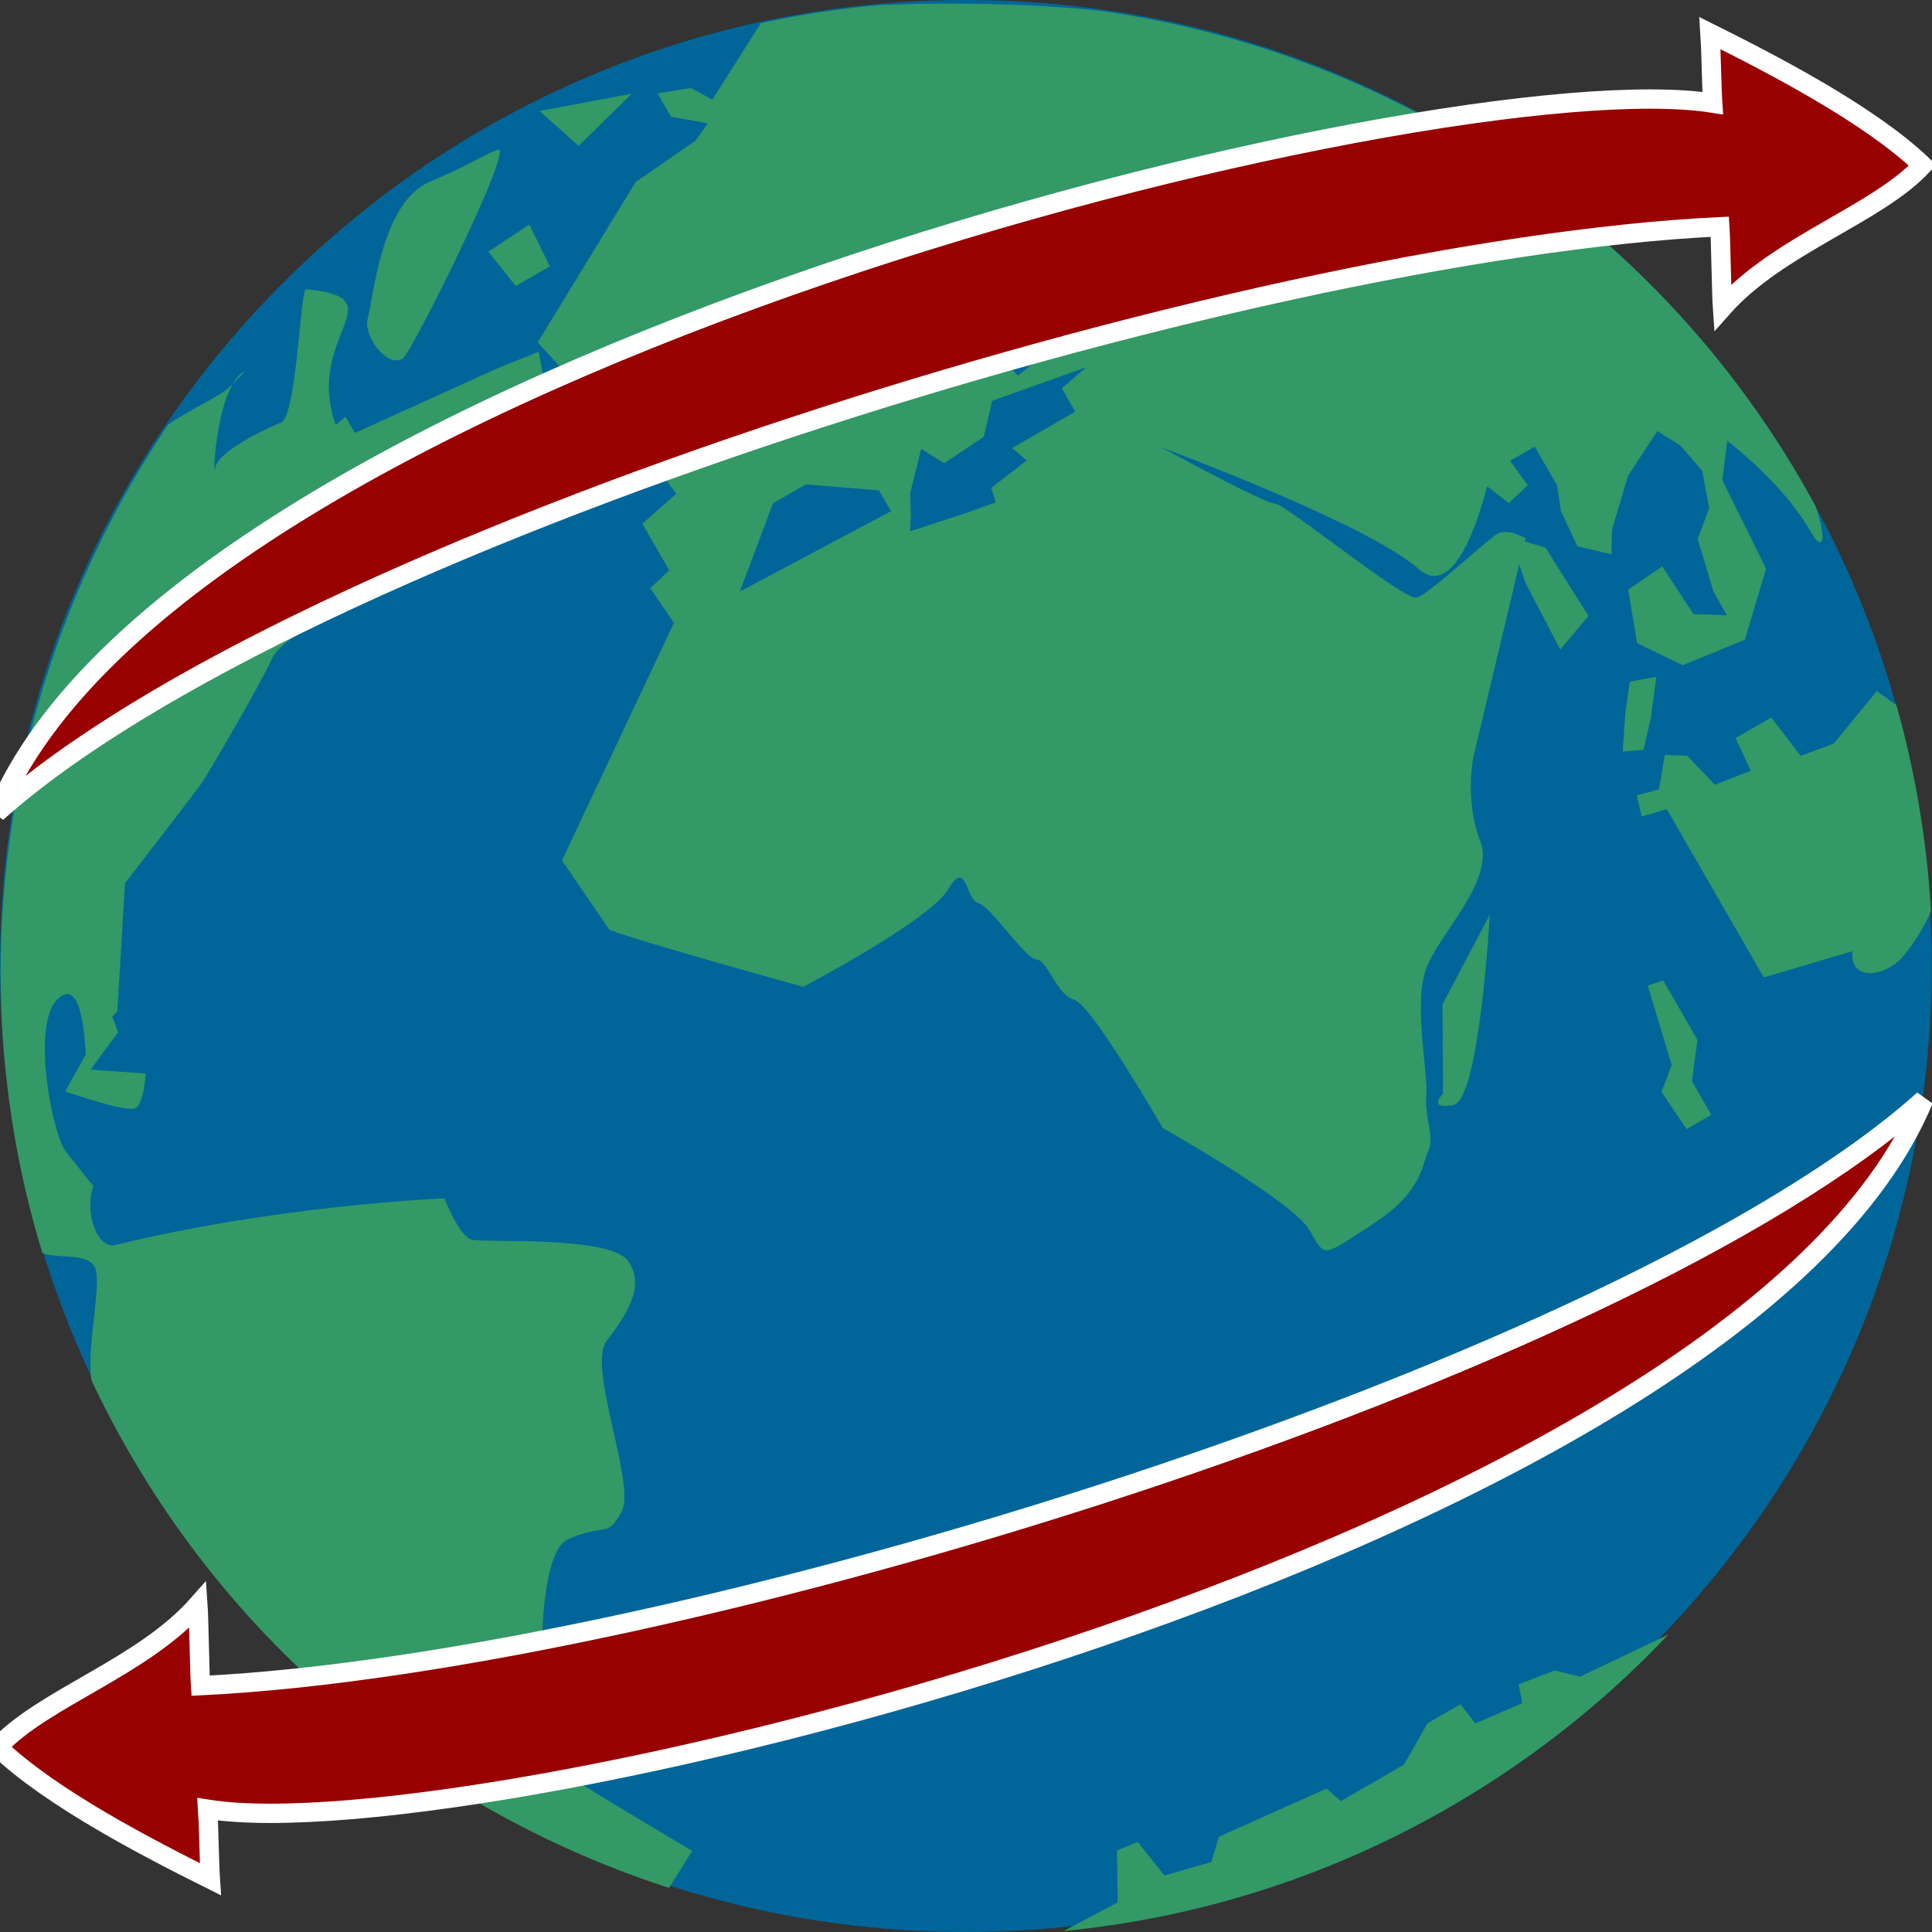
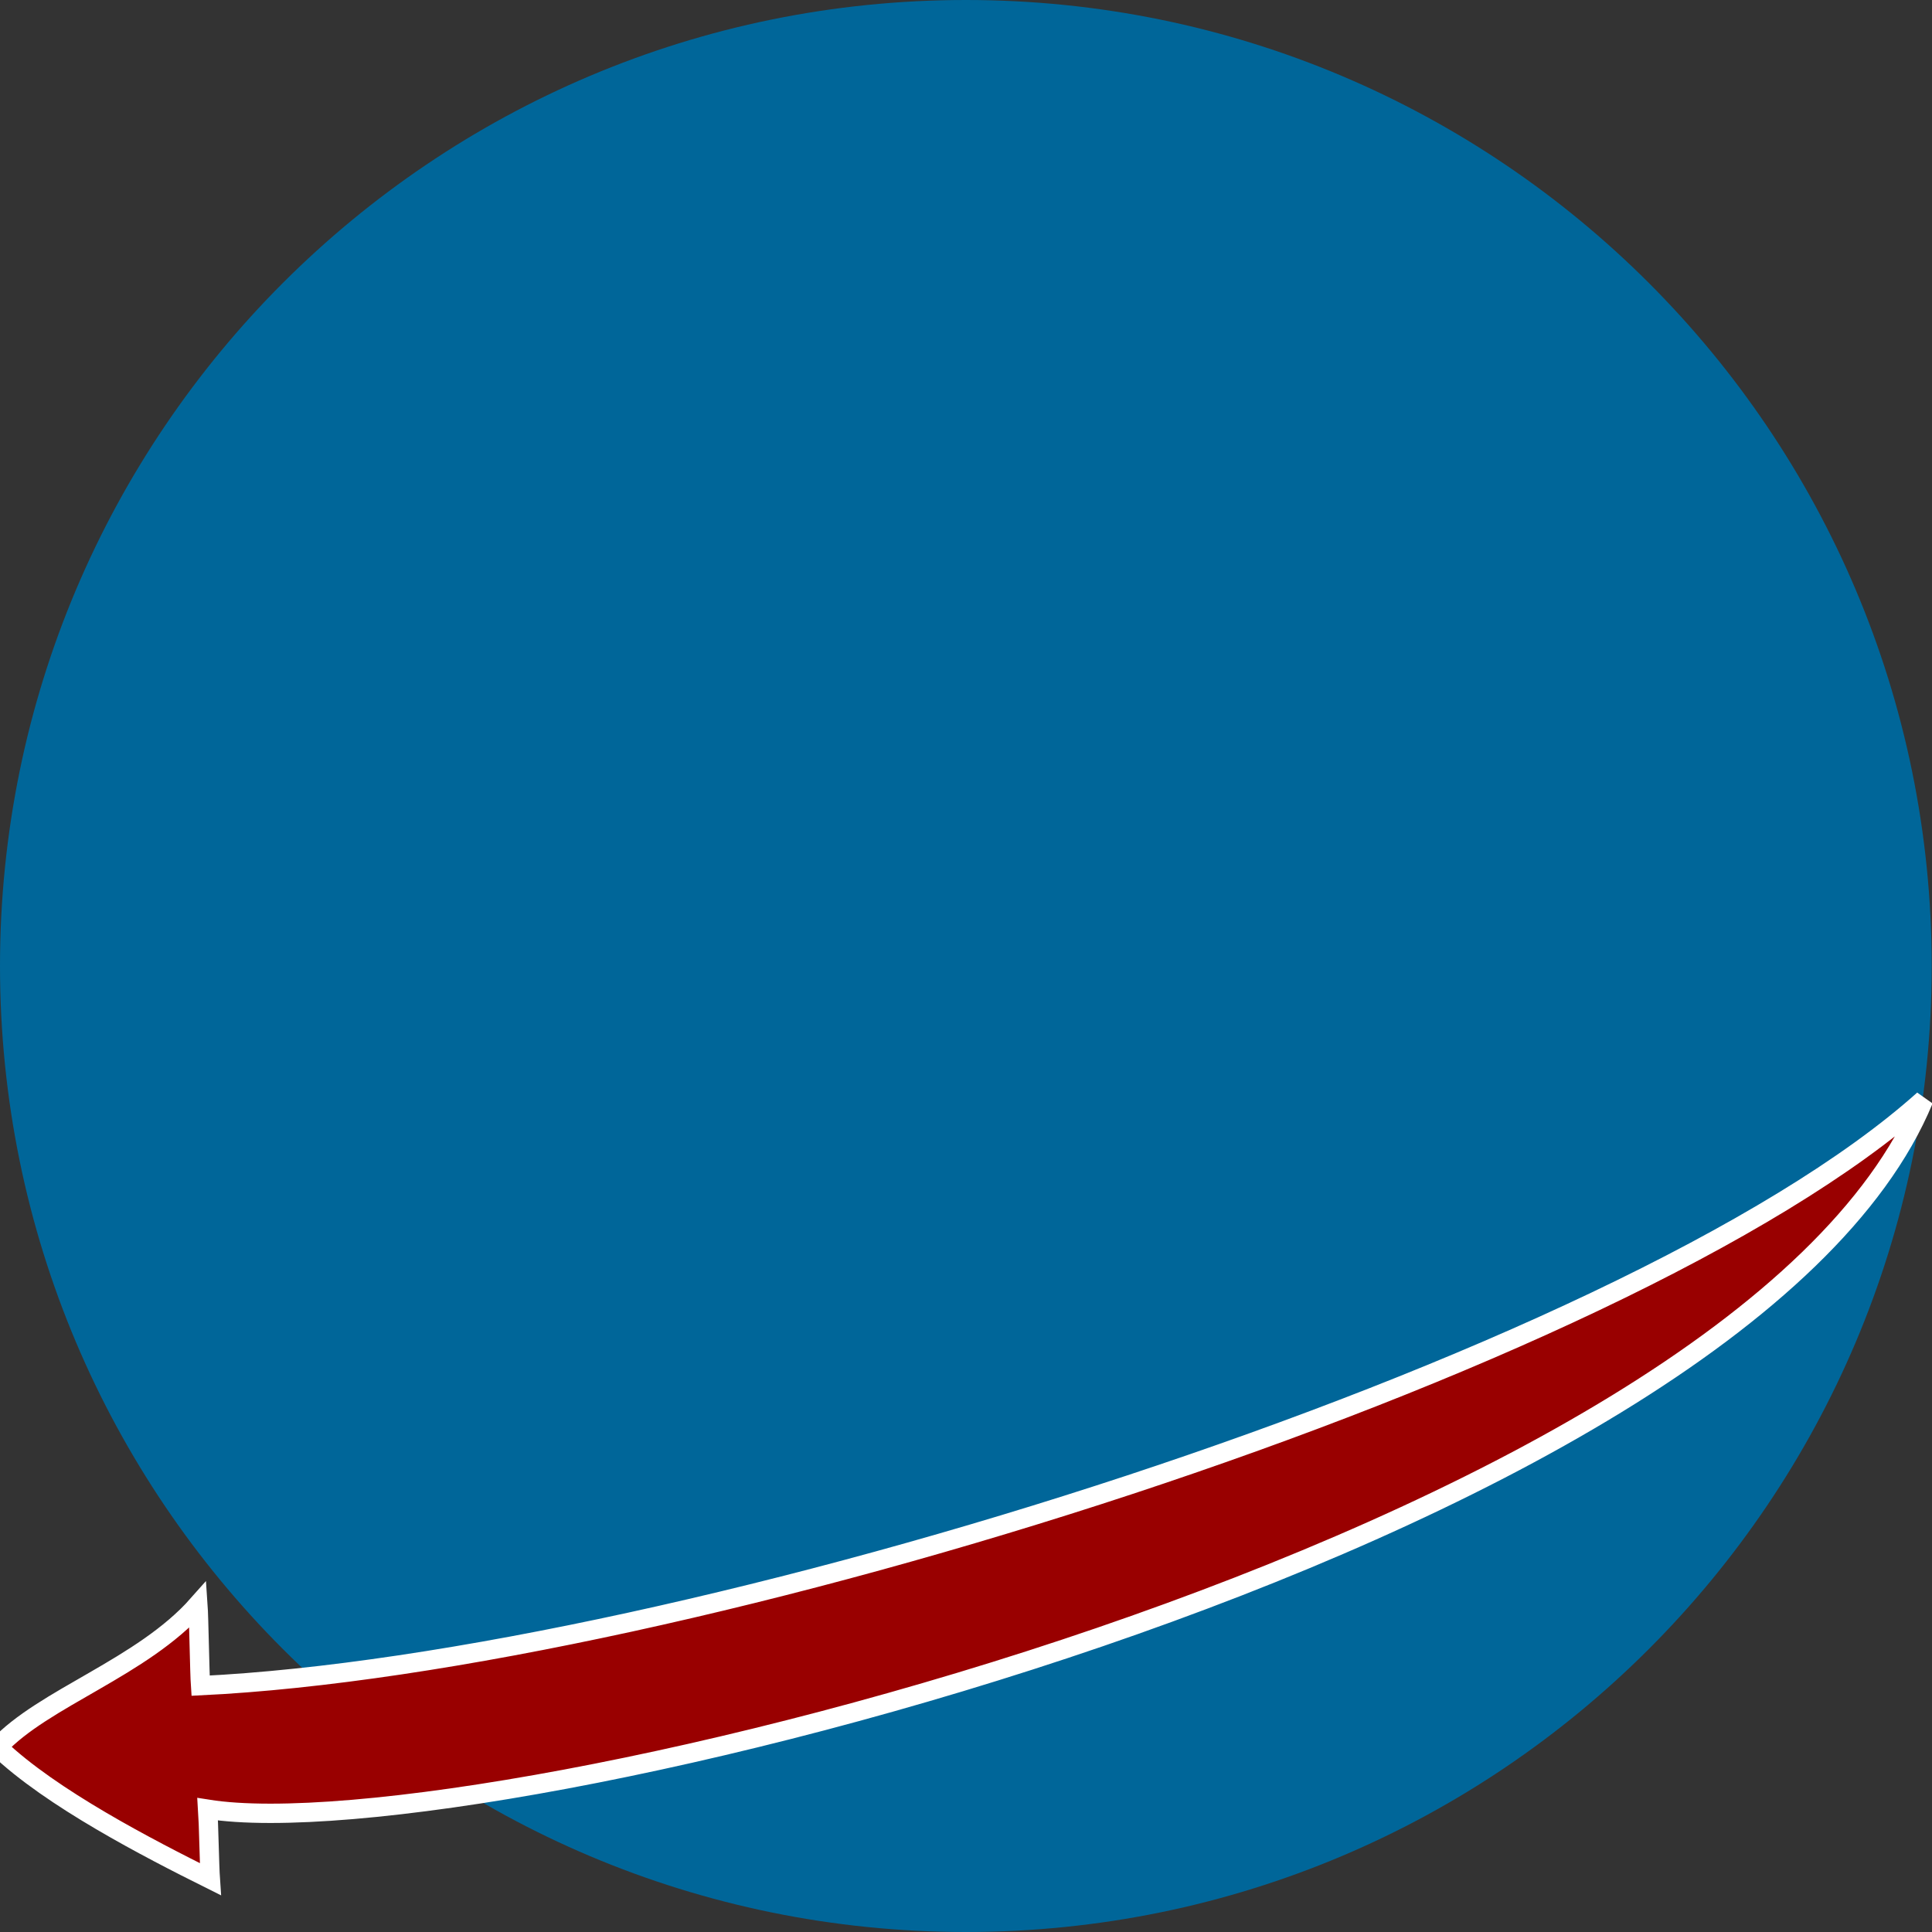
<svg xmlns="http://www.w3.org/2000/svg" xmlns:ns1="http://www.inkscape.org/namespaces/inkscape" xmlns:ns2="http://sodipodi.sourceforge.net/DTD/sodipodi-0.dtd" xmlns:xlink="http://www.w3.org/1999/xlink" width="1000" height="1000" id="svg2" version="1.1" ns1:version="0.48.3.1 r9886" ns2:docname="WV Get Escape 6.svg">
  <rect width="100%" height="100%" fill="#333333" stroke="none" />
  <defs id="defs4">
    <linearGradient gradientTransform="matrix(24.049,0,0,23.931,1348.394,-32.899)" id="SVGID_8_" gradientUnits="userSpaceOnUse" x1="25.306" y1="5.161" x2="19.853" y2="32.295">
      <stop offset="0" style="stop-color:#FFFFFF" id="stop54" />
      <stop offset="0.497" style="stop-color:#00A100" id="stop56" />
      <stop offset="0.994" style="stop-color:#000000" id="stop58" />
    </linearGradient>
    <linearGradient id="SVGID_7_" gradientUnits="userSpaceOnUse" x1="690.941" y1="977.157" x2="690.941" y2="1069.141" gradientTransform="matrix(7.575,0,0,7.538,-3315.612,-7286.909)">
      <stop offset="0" style="stop-color:#FFFFFF" id="stop47" />
      <stop offset="1" style="stop-color:#94CAFF" id="stop49" />
    </linearGradient>
    <radialGradient id="SVGID_5_" cx="685.649" cy="995.407" r="96.023" gradientTransform="matrix(0.315,0,0,0.315,-193.939,-303.123)" gradientUnits="userSpaceOnUse">
      <stop offset="0" style="stop-color:#FFFFFF" id="stop29" />
      <stop offset="0.596" style="stop-color:#57ADFF" id="stop31" />
      <stop offset="0.994" style="stop-color:#C9E6FF" id="stop33" />
    </radialGradient>
    <clipPath id="SVGID_4_">
      <use height="1052.362" width="744.094" y="0" x="0" style="overflow:visible" xlink:href="#SVGID_3_" overflow="visible" id="use26" />
    </clipPath>
    <linearGradient id="SVGID_6_" gradientUnits="userSpaceOnUse" x1="868.996" y1="-1149.405" x2="868.996" y2="-1269.558" gradientTransform="matrix(0.315,0,0,-0.315,-250.166,-358.406)">
      <stop offset="0" style="stop-color:#006A00" id="stop38" />
      <stop offset="0.2" style="stop-color:#004000" id="stop40" />
      <stop offset="1" style="stop-color:#00BD00" id="stop42" />
    </linearGradient>
    <clipPath id="clipPath3071">
      <use height="1052.362" width="744.094" y="0" x="0" style="overflow:visible" xlink:href="#SVGID_3_" overflow="visible" id="use3073" />
    </clipPath>
    <linearGradient id="SVGID_2_" gradientUnits="userSpaceOnUse" x1="625.57" y1="1036.848" x2="755.563" y2="1036.848" gradientTransform="matrix(7.575,0,0,7.538,-3315.612,-7286.909)">
      <stop offset="0" style="stop-color:#0053BD" id="stop12" />
      <stop offset="0.994" style="stop-color:#0032A4" id="stop14" />
    </linearGradient>
    <radialGradient id="SVGID_1_" cx="24.223" cy="24.329" r="20.473" gradientUnits="userSpaceOnUse">
      <stop offset="0.948" style="stop-color:#000000;stop-opacity:0.4" id="stop5" />
      <stop offset="1" style="stop-color:#000000;stop-opacity:0" id="stop7" />
    </radialGradient>
    <radialGradient gradientTransform="matrix(24.049,0,0,23.931,1348.394,-32.899)" r="20.473" cy="24.329" cx="24.223" gradientUnits="userSpaceOnUse" id="radialGradient3111" xlink:href="#SVGID_1_" ns1:collect="always" />
    <defs id="defs22">
      <path d="m 23.589,42.098 c 10.277,0 18.616,-8.373 18.616,-18.645 0,-10.207 -8.338,-18.581 -18.616,-18.581 -10.206,0 -18.615,8.374 -18.615,18.581 0,10.272 8.41,18.645 18.615,18.645 z" id="SVGID_3_" ns1:connector-curvature="0" />
    </defs>
    <clipPath id="clipPath3087">
      <use id="use3089" overflow="visible" xlink:href="#SVGID_3_" style="overflow:visible" x="0" y="0" width="744.094" height="1052.362" />
    </clipPath>
    <radialGradient gradientUnits="userSpaceOnUse" gradientTransform="matrix(0.315,0,0,0.315,-193.939,-303.123)" r="96.023" cy="995.407" cx="685.649" id="radialGradient3091">
      <stop id="stop3093" style="stop-color:#FFFFFF" offset="0" />
      <stop id="stop3095" style="stop-color:#57ADFF" offset="0.596" />
      <stop id="stop3097" style="stop-color:#C9E6FF" offset="0.994" />
    </radialGradient>
    <linearGradient gradientTransform="matrix(0.315,0,0,-0.315,-250.166,-358.406)" y2="-1269.558" x2="868.996" y1="-1149.405" x1="868.996" gradientUnits="userSpaceOnUse" id="linearGradient3100">
      <stop id="stop3102" style="stop-color:#006A00" offset="0" />
      <stop id="stop3104" style="stop-color:#004000" offset="0.2" />
      <stop id="stop3106" style="stop-color:#00BD00" offset="1" />
    </linearGradient>
    <clipPath id="SVGID_4_-8">
      <use height="1052.362" width="744.094" y="0" x="0" style="overflow:visible" xlink:href="#SVGID_3_" overflow="visible" id="use26-2" />
    </clipPath>
  </defs>
  <ns2:namedview id="base" pagecolor="#ffffff" bordercolor="#666666" borderopacity="1.0" ns1:pageopacity="0.0" ns1:pageshadow="2" ns1:zoom="0.24748737" ns1:cx="-59.579573" ns1:cy="490.67283" ns1:document-units="px" ns1:current-layer="layer1" showgrid="false" ns1:window-width="1301" ns1:window-height="744" ns1:window-x="65" ns1:window-y="24" ns1:window-maximized="1" />
  <g ns1:label="Livello 1" ns1:groupmode="layer" id="layer1" transform="translate(0,-52.362)">
    <path ns2:type="arc" style="fill:#006699;fill-opacity:1" id="path3100" ns2:cx="511.42856" ns2:cy="502.85715" ns2:rx="508.57141" ns2:ry="500" d="M 1020,502.857 C 1020,779 792.305,1002.857 511.429,1002.857 230.552,1002.857 2.857,779 2.857,502.857 2.857,226.715 230.552,2.857 511.429,2.857 792.305,2.857 1020,226.715 1020,502.857 z" transform="matrix(0.983,0,0,1,-2.809,49.505)" />
-     <path id="path44" d="m 17.279,6.581 c -0.094,0 -0.197,0.039 -0.302,0.098 0.247,-0.073 0.363,-0.098 0.302,-0.098 m 6.117,1.192 0.061,-0.895 -0.944,0.059 0.125,0.835 h 0.758 M 12.739,23.237 c -0.19,-0.179 -0.063,-0.956 -0.063,-0.956 0,0 -2.838,-1.491 -5.927,-2.388 -0.381,-0.11 -0.188,-0.895 0.188,-1.192 L 6.812,17.863 c -0.063,-0.417 0.631,-2.447 1.325,-2.625 0.694,-0.18 -0.063,1.193 -0.063,1.193 l -0.693,0.418 c 0,0 0.819,0.955 1.009,0.955 0.188,0 0.504,-0.479 0.504,-0.479 L 8.012,16.73 8.831,16.371 8.883,16.057 9.021,16.013 10.378,13.957 c 0.938,-0.384 2.091,-0.859 2.237,-0.929 0.253,-0.119 2.018,-1.133 2.333,-1.371 0.316,-0.24 1.008,-0.179 1.26,-0.179 0.253,0 0.631,-0.12 0.694,-0.778 0.063,-0.656 0.315,-0.776 0.505,-0.596 0.189,0.177 -0.19,0.477 0.252,0.596 0.441,0.12 0.819,0.418 1.135,0.12 0.23,-0.218 -0.078,-0.467 -0.286,-0.655 h 3.501 L 22.388,9.088 21.568,8.969 18.542,8.67 V 8.312 L 18.3,8.353 C 18.628,6.552 20.574,6.849 19.109,5.806 19.02,5.742 17.738,7.827 17.411,7.786 16.82,7.708 16.057,7.702 15.894,7.894 15.678,8.148 16.377,7.021 16.979,6.679 16.261,6.89 14.975,6.237 12.656,7.875 c -0.784,0.554 -2.752,2.8 -3.563,3.663 -3.422,4.04 -3.698,7.496 -3.698,7.649 0,0.298 0.725,0.467 0.787,0.826 0.063,0.356 -1.198,1.552 -1.198,2.148 0,0.274 -0.631,3.255 0.755,6.984 1.23,3.538 3.61,6.658 3.916,6.854 l 0.876,-0.465 c 0,0 -1.45,-2.567 -1.513,-2.807 -0.063,-0.238 1.639,-3.701 2.46,-3.58 0.819,0.116 0.63,0.357 1.135,0.059 0.505,-0.297 0.82,-2.747 1.387,-2.984 0.568,-0.24 1.198,-0.538 1.135,-1.135 -0.064,-0.598 -2.207,-1.671 -2.396,-1.85 M 26.422,5.685 24.72,5.087 25.035,6.043 26.422,5.685 m -6.369,2.209 c 0.19,0 3.972,-2.506 3.594,-2.567 -0.377,-0.059 -0.44,0 -1.451,-0.12 -1.007,-0.119 -2.081,1.433 -2.332,1.673 -0.252,0.239 -0.167,1.014 0.189,1.014 m 17.361,18.001 0.488,-0.634 -0.488,-0.172 -0.366,0.46 -0.427,0.633 0.365,0.172 0.428,-0.459 m 2.135,2.072 -0.122,-0.922 h -0.792 l -0.062,0.69 -0.733,-0.114 -0.182,-0.748 -0.366,-0.23 -0.428,0.518 -0.427,-0.114 -0.123,0.401 0.489,0.117 v 3.738 l 1.727,0.416 c -0.04,0.068 -0.069,0.127 -0.079,0.158 -0.123,0.403 0.487,0.578 0.914,0.403 0.158,-0.063 1.153,-0.446 1.469,-1.197 0.439,-1.046 0.724,-2.552 0.8,-3.039 l -0.193,-0.423 -1.221,0.461 -0.673,-0.115 h 0.002 M 38.938,12.656 c -2.792,-4.233 -9.5,-7 -9.5,-7 L 27.71,6.561 27.465,6.16 26.856,5.929 v 0.519 l 0.549,0.461 -0.365,0.172 -1.404,0.114 -3.173,1.727 0.305,1.381 -0.367,0.116 -0.182,0.287 1.038,1.552 0.061,0.519 -0.854,0.172 v 1.035 l -0.488,0.115 0.061,0.806 -4.151,2.878 0.122,1.609 c 0.305,0.403 2.686,2.82 2.686,2.82 0,0 2.746,0.114 3.356,-0.23 0.611,-0.345 0.183,0.345 0.367,0.518 0.182,0.173 0.244,1.381 0.426,1.496 0.184,0.115 0,0.804 0.244,1.037 0.244,0.229 0.244,2.991 0.244,2.991 0,0 1.465,2.474 1.465,3.106 0,0.632 -0.062,0.575 1.099,0.518 1.159,-0.057 1.403,-0.518 1.647,-0.689 0.244,-0.171 0.244,-0.575 0.488,-0.922 0.246,-0.346 0.672,-1.667 1.222,-2.127 0.548,-0.462 2.014,-0.808 2.135,-1.611 0.122,-0.807 0.671,-1.439 0.671,-1.439 l 2.639,-2.791 -0.074,0.375 -0.061,1.438 0.794,-0.287 -0.061,-1.555 -0.284,-0.301 0.04,-0.044 c 0,0 -0.184,-0.345 -0.427,-0.345 -0.244,0 -1.71,0.345 -1.953,0.288 -0.244,-0.058 -1.282,-2.82 -1.465,-2.934 -0.184,-0.115 -1.342,-2.015 -1.342,-2.015 0,0 2.684,3.222 3.111,4.488 0.248,0.737 1.18,0.051 1.938,-0.718 l 0.2,0.489 0.487,-0.116 -0.061,-0.575 h 0.549 v 0.863 l -0.183,0.461 -0.063,0.747 0.489,0.461 0.244,-0.402 0.791,-0.749 0.916,-0.46 0.245,0.46 0.122,0.633 -0.244,0.69 -0.488,0.403 -0.244,1.036 v 0.518 l -0.549,-0.346 -0.061,-1.092 -0.793,0.059 -0.365,0.977 0.549,0.807 1.281,0.173 1.037,-0.979 0.122,-1.896 0.462,-0.61 c 0.301,0.773 0.516,1.582 0.516,2.335 0,0.826 0.654,-0.417 0.334,-2.937 -0.001,-0.003 -0.503,-5.987 -3.268,-8.753 z m -12.206,2.479 -3.295,-0.117 1.402,-1.15 h 0.732 l 1.16,0.805 v 0.462 m 4.031,-0.403 v 0.518 h -1.403 l 0.122,0.346 -0.855,0.116 -0.06,0.286 -0.61,-0.113 -1.1,-0.231 0.184,-0.287 0.184,-0.347 0.61,-0.633 0.245,0.461 0.914,-0.058 0.488,-0.519 1.893,0.346 -0.612,0.115 m 0.121,-0.748 -0.732,0.115 -0.121,-0.519 0.914,-0.114 0.123,-0.518 0.672,0.691 -0.856,0.345 0,0 m 3.541,17.893 -0.428,0.346 0.061,0.863 h 0.549 V 32.34 l 0.49,-0.635 v -1.322 l -0.307,-0.06 -0.365,1.554 0,0 m -4.089,-1.725 c 0,0 -0.428,0.111 0.06,0.287 0.488,0.174 2.441,-2.818 2.441,-2.818 l -1.648,1.035 -0.853,1.496 0,0 M 27.013,41.18 26.648,40.832 25.916,40.716 25.795,41.065 24.818,40.95 24.756,40.487 h -0.732 l -0.793,0.463 h -1.402 l -0.122,-0.348 -2.257,-0.233 -0.366,0.349 -0.914,-0.23 -0.123,-0.813 -0.427,-0.06 -0.488,0.872 -1.647,-0.059 c 0.295,0.139 2.753,1.606 6.525,1.912 5.002,0.404 7.381,-0.811 7.381,-0.811 l -0.183,-0.176 -2.195,-0.173 0,0 0,0 z" clip-path="url(#SVGID_4_)" ns1:connector-curvature="0" style="fill:#339966;fill-opacity:1" transform="matrix(23.277,-13.455,13.441,23.308,-364.468,323.86)" />
-     <path ns1:connector-curvature="0" style="fill:#990000;fill-opacity:1;stroke:#ffffff;stroke-width:10;stroke-miterlimit:4;stroke-opacity:1;stroke-dasharray:none" d="M 995.134,137.897 C 967.494,111.419 916.877,85.375 885.131,69.544 c 0.448,6.354 0.896,29.851 1.344,36.205 C 744.767,83.199 93.243,243.407 -1.689,472.975 153.588,333.867 642.027,181.663 890.194,169.709 c 0.448,6.354 0.896,35.565 1.344,41.92 28.9,-32.658 80.051,-48.252 103.597,-73.732 z" id="path3857-8-8" ns2:nodetypes="ccccccc" />
    <path ns1:connector-curvature="0" style="fill:#990000;fill-opacity:1;stroke:#ffffff;stroke-width:10;stroke-miterlimit:4;stroke-opacity:1;stroke-dasharray:none" d="m -1.144,956.675 c 27.64,26.478 78.257,52.522 110.003,68.353 -0.448,-6.354 -0.896,-29.851 -1.344,-36.205 C 249.224,1011.372 900.747,851.165 995.68,621.596 840.402,760.705 351.963,912.909 103.797,924.862 103.349,918.508 102.901,889.297 102.453,882.943 73.553,915.6 22.402,931.195 -1.144,956.675 z" id="path3857-8-8-5" ns2:nodetypes="ccccccc" />
  </g>
</svg>